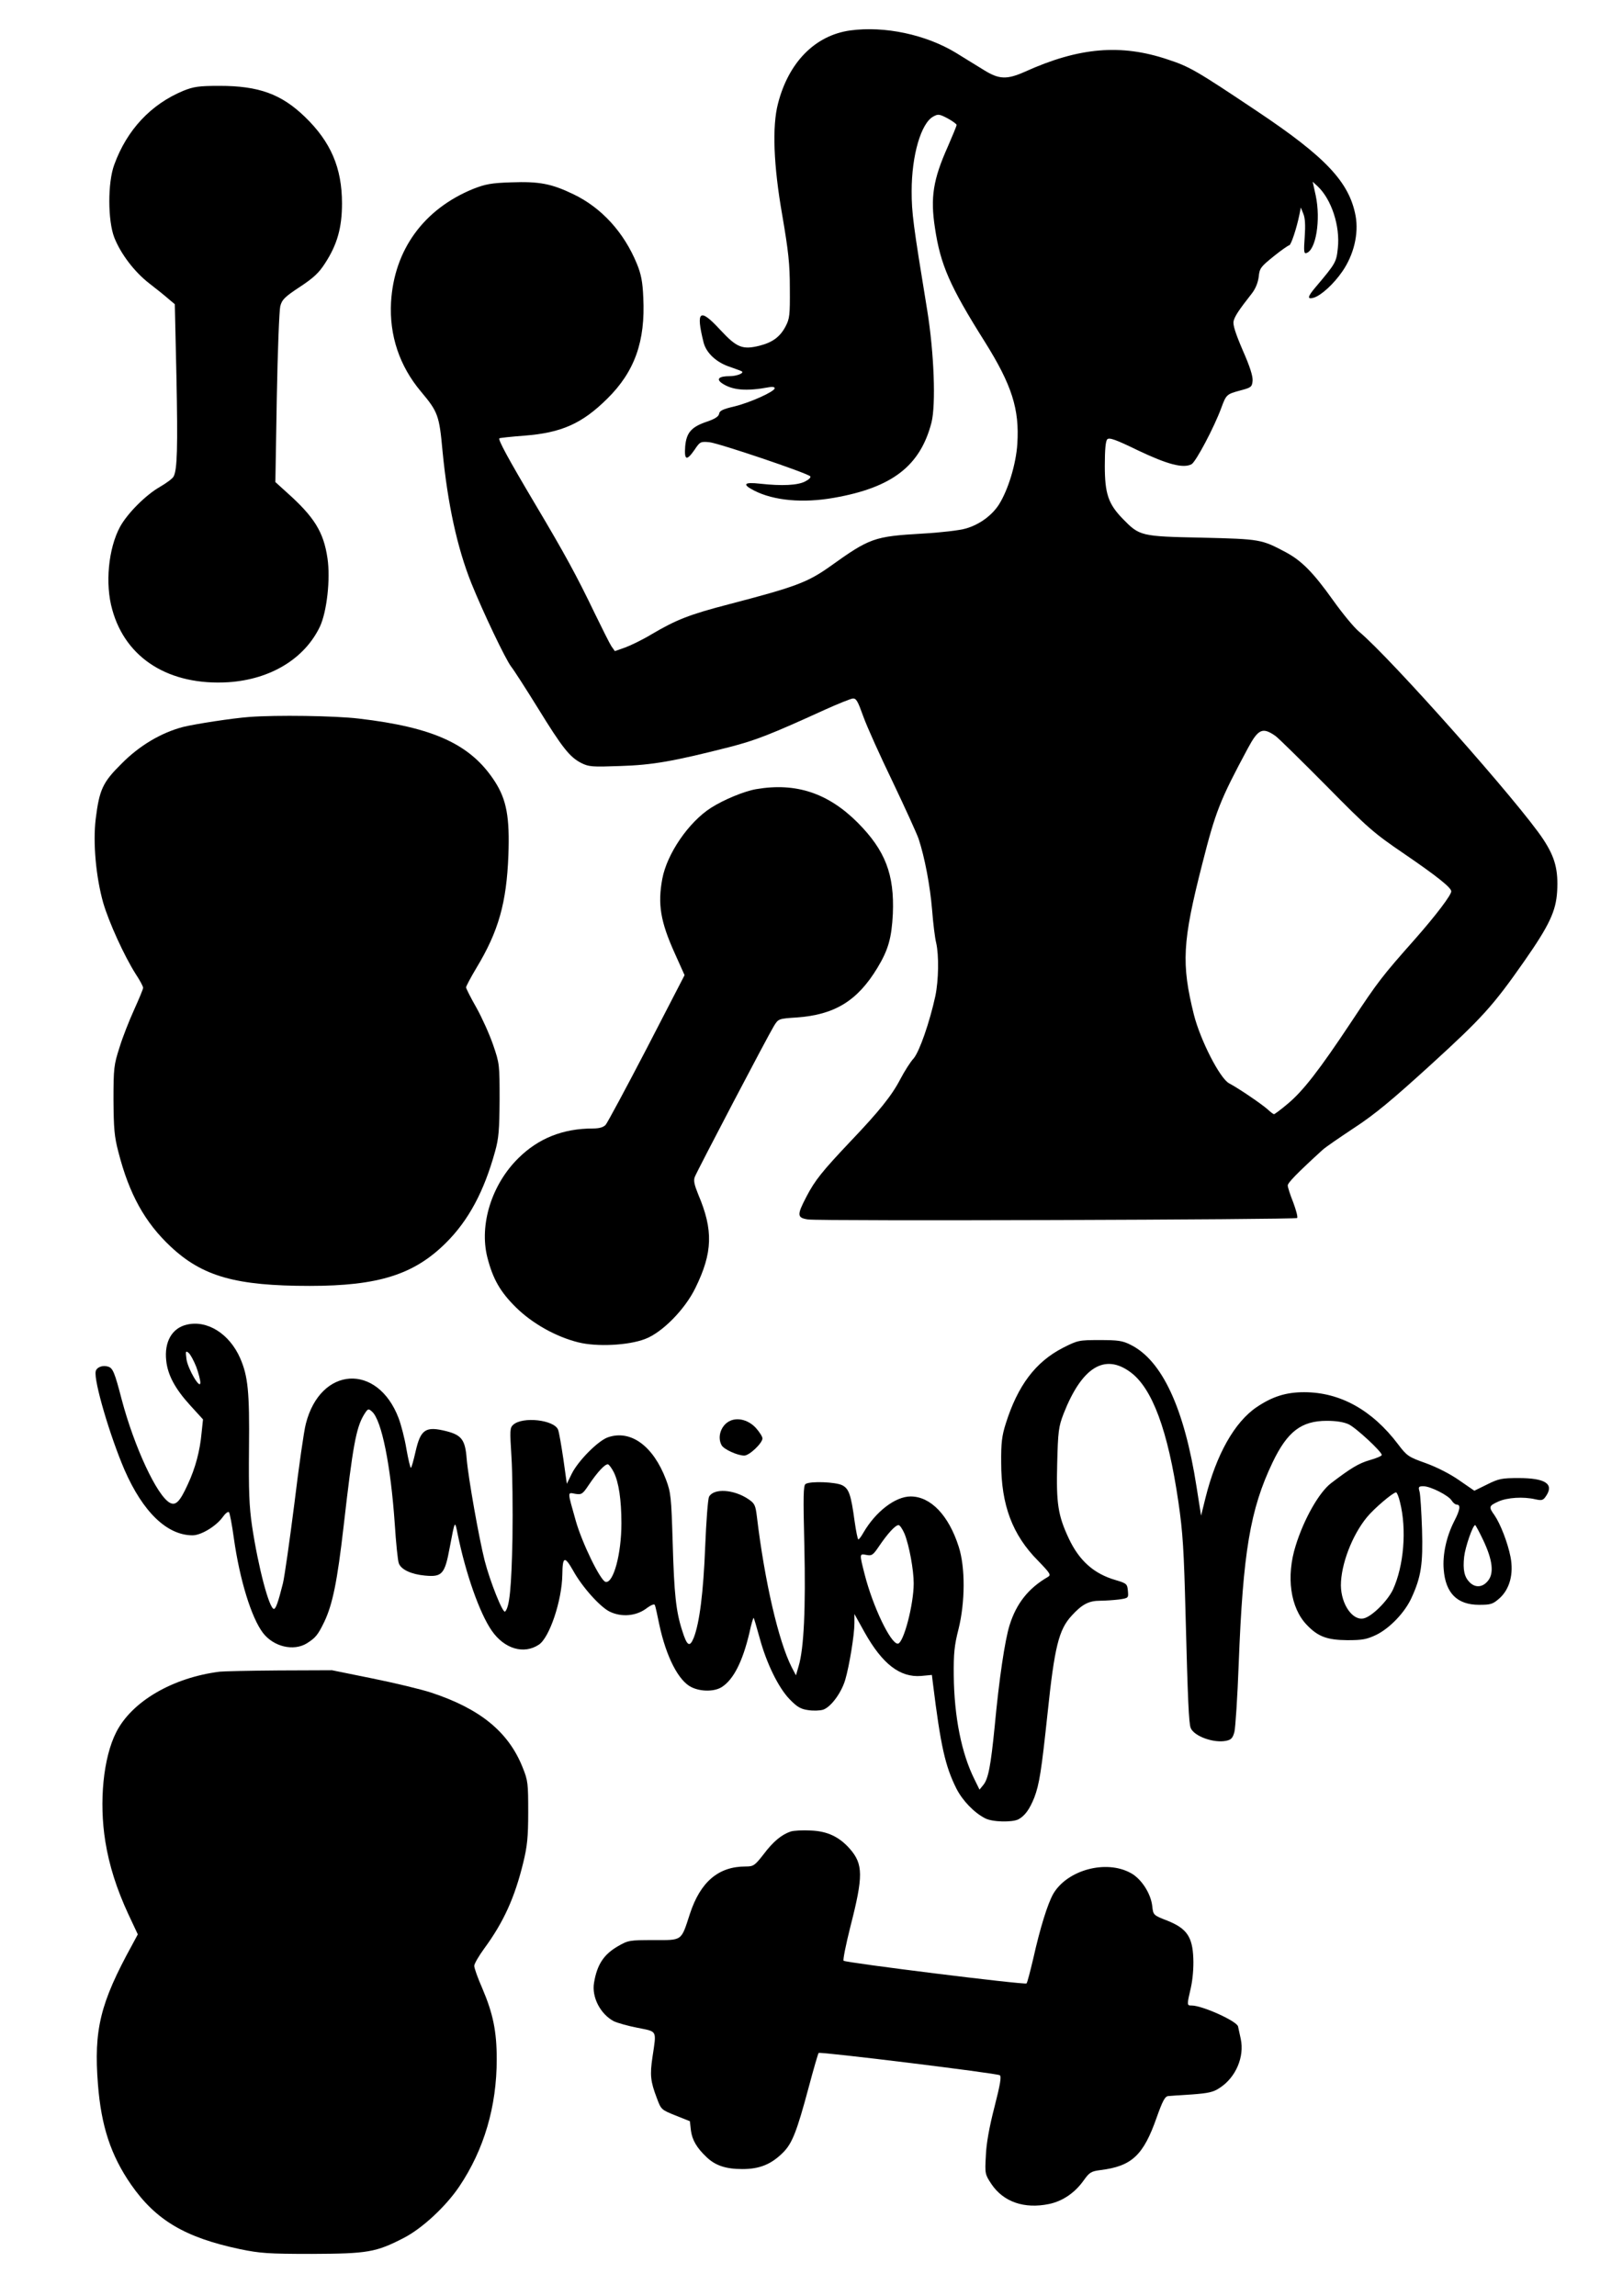
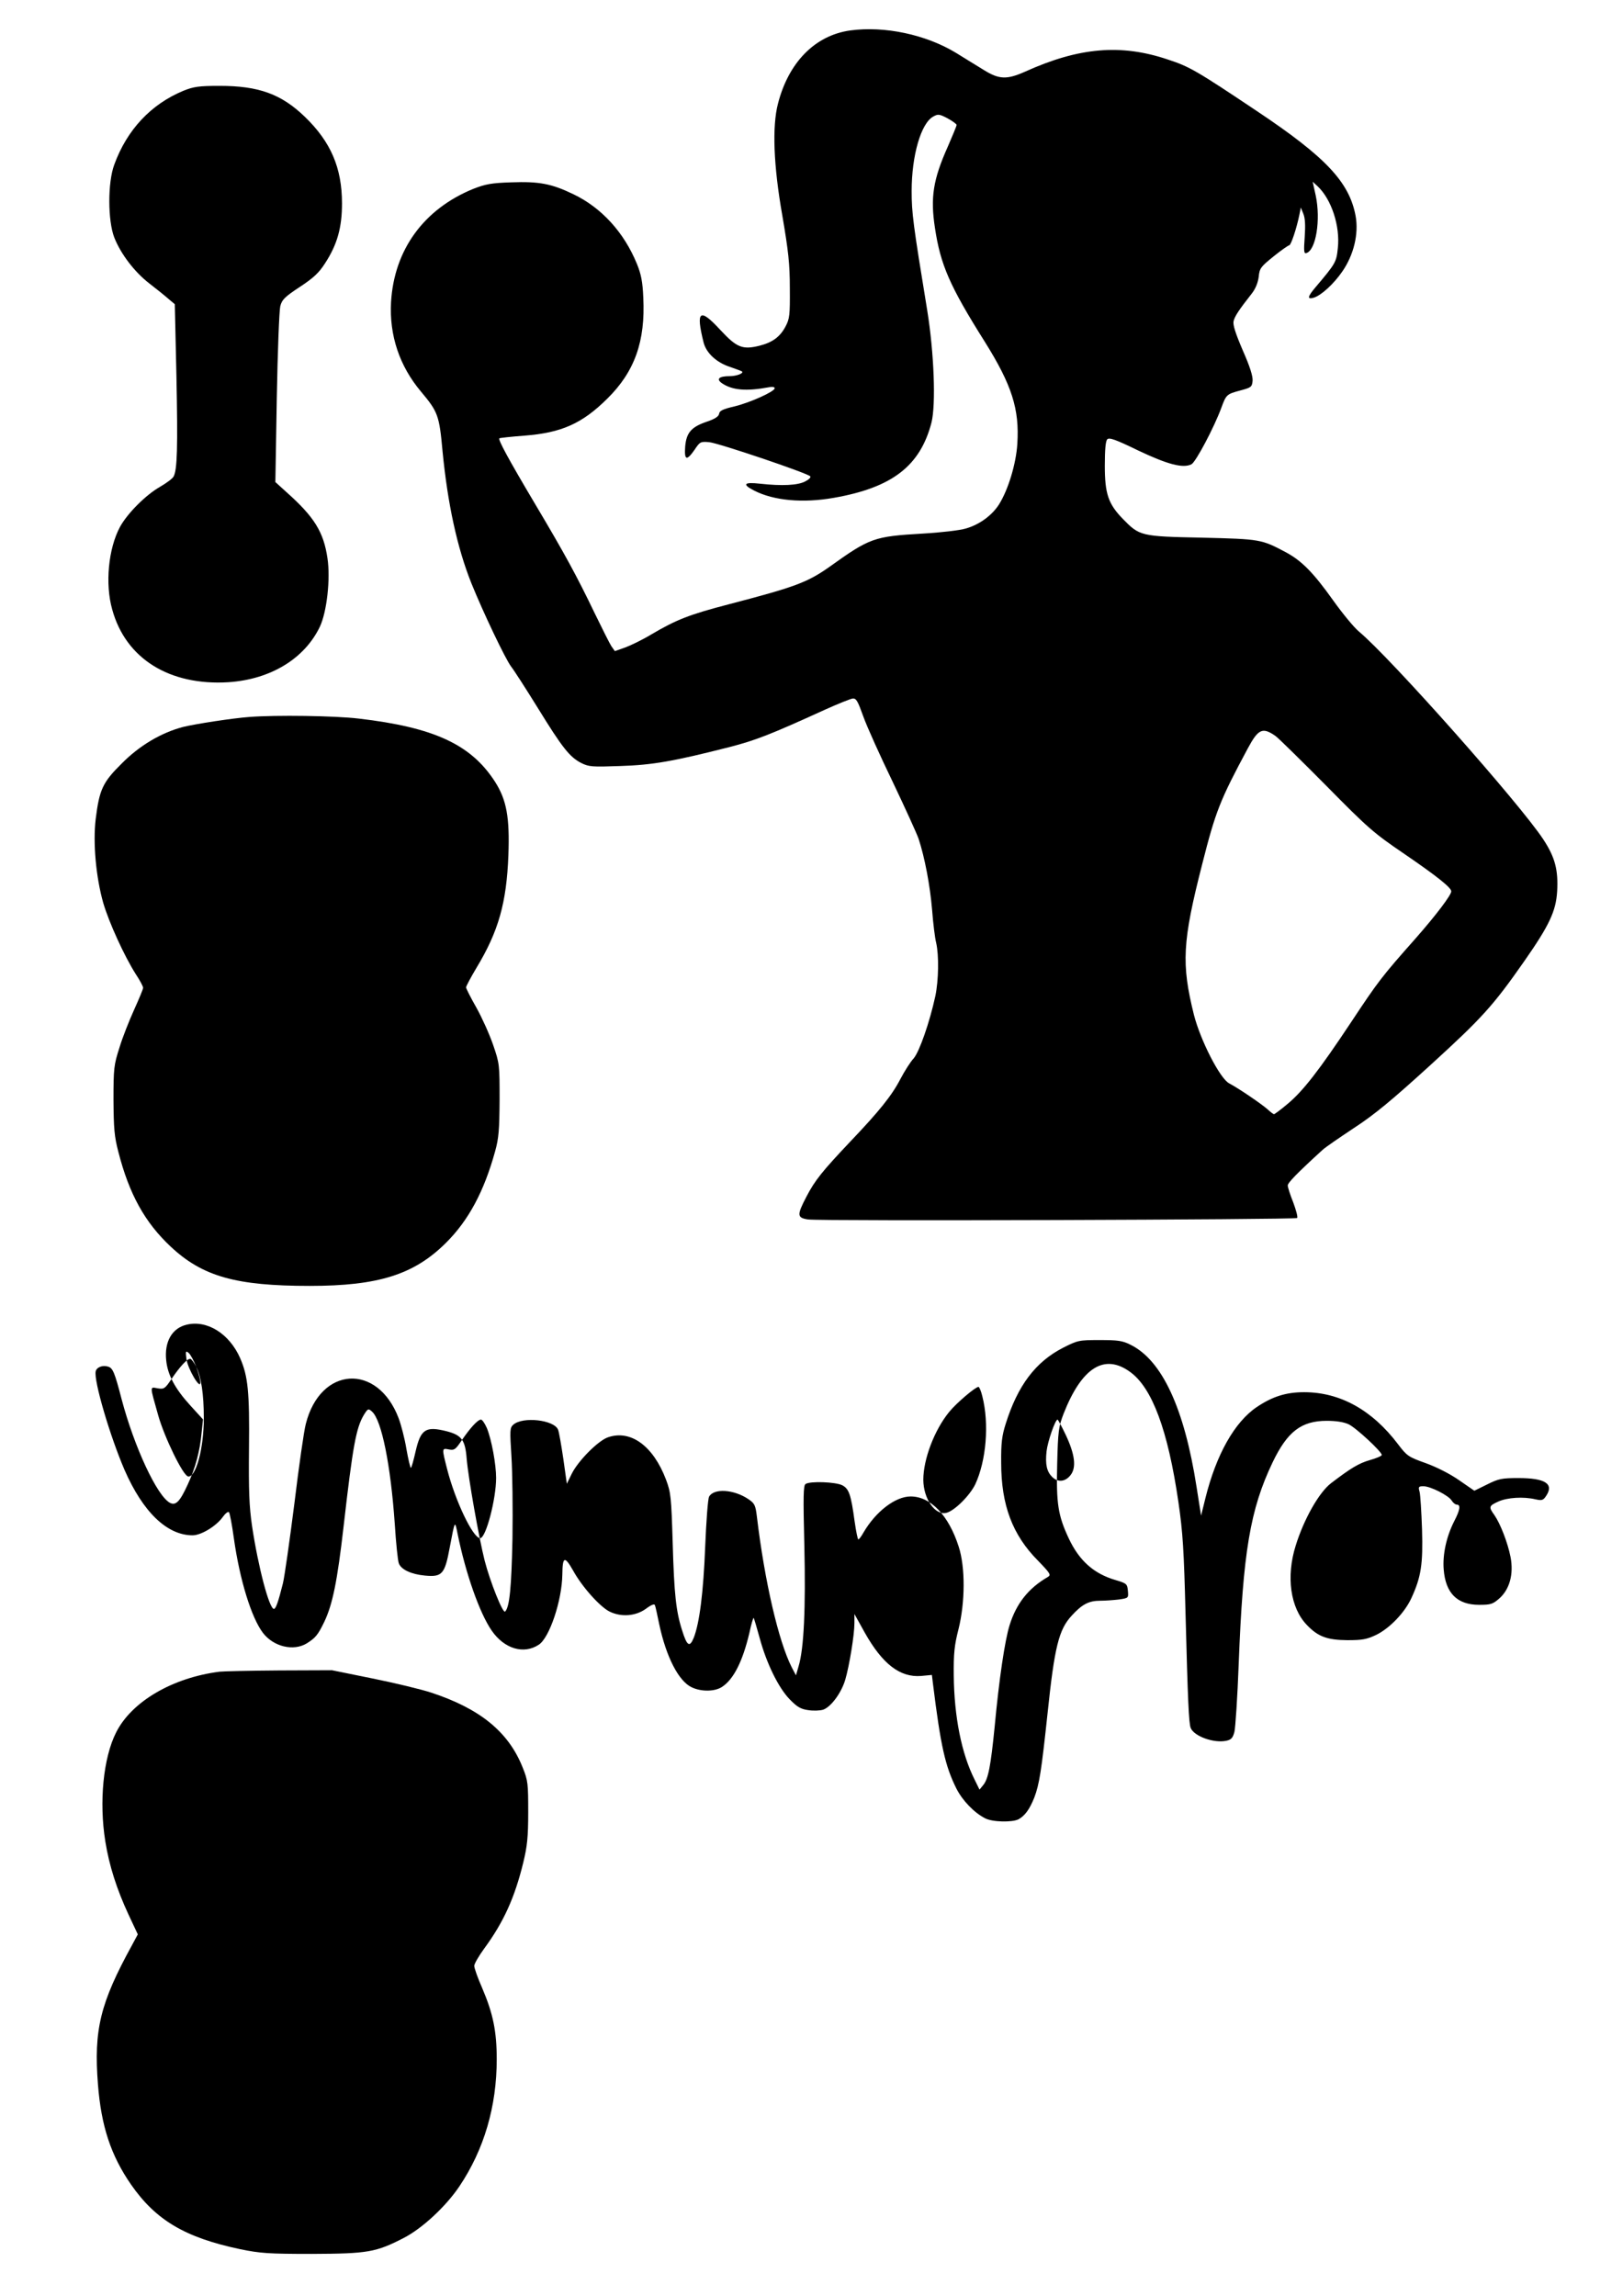
<svg xmlns="http://www.w3.org/2000/svg" version="1.0" width="210mm" height="297mm" viewBox="0 0 794 1123" preserveAspectRatio="xMidYMid meet">
  <g transform="translate(0,1123) scale(0.1,-0.1)" fill="#000000" stroke="none">
    <path d="M4159 11081 c-171 -24 -301 -155 -353 -358 -29 -111 -22 -302 21 -546 30 -176 37 -237 37 -357 1 -132 -1 -149 -21 -187 -27 -51 -64 -78 -127 -94 -84 -21 -112 -9 -192 77 -101 110 -121 95 -82 -61 13 -52 64 -99 130 -120 29 -10 55 -20 58 -22 10 -9 -27 -23 -60 -23 -53 0 -67 -14 -39 -34 51 -35 119 -41 232 -20 15 3 27 1 27 -5 0 -16 -119 -70 -197 -89 -56 -13 -73 -21 -75 -36 -2 -13 -20 -25 -58 -38 -78 -26 -102 -54 -108 -122 -5 -68 7 -72 46 -16 26 39 29 41 72 37 44 -4 477 -150 494 -167 4 -5 -7 -16 -25 -25 -36 -19 -113 -23 -221 -11 -79 9 -89 -3 -28 -34 96 -49 238 -62 390 -35 285 50 422 156 477 368 22 88 13 340 -21 550 -69 421 -76 476 -76 582 0 175 46 333 106 365 23 13 30 12 70 -9 24 -13 44 -28 44 -32 0 -5 -20 -53 -43 -106 -72 -161 -86 -249 -63 -398 27 -180 72 -284 244 -557 132 -211 170 -329 159 -499 -6 -98 -45 -226 -90 -297 -34 -53 -95 -98 -161 -117 -28 -9 -123 -20 -211 -25 -240 -14 -259 -21 -456 -162 -109 -77 -168 -99 -494 -184 -192 -50 -256 -75 -378 -147 -43 -26 -101 -54 -128 -64 l-51 -18 -17 24 c-9 14 -45 86 -81 160 -89 185 -146 290 -293 537 -130 219 -181 313 -174 320 2 2 57 8 123 13 181 14 282 59 405 181 134 132 187 281 176 495 -3 77 -11 115 -31 164 -63 154 -173 275 -311 341 -108 52 -168 63 -305 58 -97 -3 -126 -9 -185 -32 -242 -99 -387 -298 -402 -554 -9 -162 41 -312 146 -437 84 -100 90 -117 106 -293 25 -256 71 -470 141 -645 57 -141 165 -368 194 -407 15 -19 74 -111 131 -203 120 -195 156 -240 212 -269 38 -19 53 -20 192 -15 158 5 260 23 535 93 127 33 195 59 467 183 62 28 122 52 134 54 18 2 25 -11 53 -89 18 -50 83 -194 144 -320 60 -126 117 -251 126 -277 30 -91 56 -228 66 -347 5 -66 14 -139 20 -162 14 -62 12 -182 -4 -260 -28 -129 -78 -272 -106 -305 -16 -17 -45 -63 -65 -101 -42 -81 -103 -157 -247 -308 -135 -143 -171 -187 -213 -268 -47 -90 -46 -103 8 -111 60 -9 2384 -1 2393 7 4 5 -5 38 -19 76 -15 37 -27 75 -27 83 0 13 42 57 170 174 14 13 84 61 155 108 101 66 184 135 374 308 251 229 305 288 458 507 123 176 155 245 161 341 6 105 -10 167 -67 254 -113 173 -747 888 -903 1018 -24 20 -80 88 -125 151 -99 139 -155 195 -233 237 -119 63 -123 64 -410 71 -300 6 -305 8 -387 92 -71 73 -88 123 -88 260 0 79 4 121 12 129 10 10 41 -1 150 -54 145 -69 221 -89 262 -68 22 12 112 183 146 276 24 65 26 67 93 85 53 14 57 17 60 47 2 22 -13 70 -48 149 -36 84 -49 125 -45 143 6 25 27 56 89 135 18 23 30 52 34 82 4 42 10 49 73 100 37 30 72 54 76 54 9 0 37 85 50 150 l7 35 12 -30 c9 -21 11 -56 7 -114 -5 -69 -4 -83 8 -79 47 14 71 162 46 281 l-15 68 24 -22 c68 -64 111 -195 99 -303 -7 -68 -10 -74 -109 -191 -40 -47 -42 -61 -8 -51 37 12 97 67 139 128 56 81 81 184 65 272 -31 165 -145 287 -482 512 -296 198 -330 218 -437 253 -229 77 -434 60 -699 -60 -88 -39 -126 -38 -200 8 -32 20 -95 58 -138 85 -147 89 -349 132 -517 109z m2081 -3451 c14 -10 125 -119 247 -242 206 -209 232 -232 385 -336 158 -108 228 -164 228 -182 0 -18 -73 -115 -176 -232 -163 -184 -181 -207 -314 -408 -156 -235 -236 -338 -311 -400 -33 -28 -63 -50 -66 -50 -4 0 -18 11 -32 24 -28 25 -139 101 -188 127 -45 24 -140 210 -172 335 -62 250 -57 356 41 739 65 256 86 310 223 565 51 95 72 104 135 60z" />
    <path d="M897 10786 c-159 -66 -276 -191 -338 -361 -33 -88 -32 -275 0 -357 31 -79 98 -168 172 -225 34 -26 76 -60 93 -75 l31 -26 8 -354 c7 -349 4 -456 -14 -489 -5 -10 -35 -32 -66 -50 -70 -40 -159 -129 -196 -196 -57 -106 -74 -279 -38 -405 66 -240 280 -373 569 -355 206 14 372 115 447 272 34 73 52 233 37 334 -19 129 -64 202 -201 324 l-54 49 7 411 c4 227 12 429 17 449 8 32 22 46 95 94 68 45 94 69 124 116 60 92 83 175 83 293 0 174 -55 301 -181 423 -116 112 -226 152 -418 152 -102 0 -127 -4 -177 -24z" />
    <path d="M1220 7723 c-82 -6 -264 -34 -325 -49 -106 -28 -212 -90 -300 -179 -93 -92 -109 -127 -127 -271 -14 -116 1 -284 37 -411 28 -95 102 -258 159 -348 20 -30 36 -60 36 -67 0 -6 -20 -54 -44 -107 -24 -53 -57 -136 -72 -186 -27 -84 -29 -101 -29 -255 1 -140 4 -179 24 -255 53 -207 130 -345 256 -463 156 -146 319 -192 680 -192 335 0 510 55 666 210 111 110 187 252 241 448 18 64 21 106 22 252 0 172 0 177 -32 270 -18 52 -55 134 -82 182 -28 49 -50 93 -50 98 0 6 23 49 51 96 108 179 147 318 156 550 7 187 -9 272 -66 361 -117 181 -297 265 -666 308 -117 14 -404 18 -535 8z" />
-     <path d="M3700 7370 c-59 -10 -160 -52 -221 -91 -110 -70 -216 -225 -239 -348 -23 -124 -9 -209 61 -364 l48 -107 -185 -358 c-102 -196 -193 -365 -201 -374 -11 -12 -31 -18 -62 -18 -147 0 -267 -48 -365 -145 -131 -129 -192 -326 -152 -485 27 -106 63 -169 140 -245 80 -79 196 -144 305 -171 91 -23 245 -15 326 16 84 31 196 145 247 250 85 173 88 283 14 457 -19 47 -24 68 -17 86 13 33 359 693 387 738 22 36 23 36 111 42 187 13 298 82 395 242 54 89 70 147 76 265 8 193 -37 310 -172 446 -145 145 -302 197 -496 164z" />
-     <path d="M912 4750 c-71 -17 -109 -84 -99 -175 7 -70 43 -138 118 -220 l62 -68 -7 -66 c-8 -88 -30 -172 -68 -253 -38 -83 -58 -104 -87 -89 -63 34 -174 272 -236 506 -34 131 -43 153 -66 160 -27 9 -57 -3 -61 -23 -10 -46 70 -317 141 -482 90 -206 208 -320 333 -320 42 0 116 45 148 90 12 17 26 28 30 23 4 -4 15 -62 24 -128 29 -205 86 -388 142 -462 52 -68 149 -91 214 -52 43 27 55 41 86 105 41 86 64 198 95 469 45 394 61 480 99 544 20 32 22 32 40 16 47 -42 91 -261 111 -547 6 -95 15 -183 20 -195 11 -31 62 -54 128 -60 84 -8 97 7 121 137 26 137 25 135 39 65 39 -191 107 -386 167 -472 61 -88 156 -117 230 -68 52 34 113 215 115 343 1 89 11 93 53 19 44 -80 133 -179 180 -201 57 -27 126 -21 175 14 28 21 43 26 45 18 3 -7 12 -49 21 -93 34 -160 95 -278 158 -308 47 -23 115 -22 150 2 56 37 100 124 133 263 9 43 19 76 21 74 2 -2 15 -46 29 -97 33 -123 92 -245 148 -302 35 -36 53 -47 89 -52 25 -4 58 -3 74 2 38 13 89 82 108 146 20 68 45 220 45 277 l0 45 50 -90 c87 -155 173 -221 276 -213 l53 5 5 -41 c38 -307 60 -405 115 -515 30 -59 87 -118 140 -145 35 -19 133 -21 164 -5 32 18 54 49 77 106 25 66 35 132 65 413 34 325 55 409 118 477 51 56 84 73 140 73 24 0 65 3 91 6 47 7 47 7 44 42 -3 34 -6 37 -60 53 -107 31 -178 95 -229 203 -53 113 -62 171 -57 365 4 161 7 182 31 245 89 227 200 297 326 205 108 -78 185 -286 236 -636 22 -150 27 -237 35 -548 11 -423 16 -533 25 -557 16 -41 114 -76 174 -63 25 5 32 14 40 43 5 20 15 170 21 332 21 548 56 757 166 987 72 150 140 203 265 203 47 0 83 -6 107 -17 36 -17 162 -134 162 -150 0 -5 -26 -16 -58 -25 -55 -16 -93 -39 -190 -113 -59 -45 -133 -176 -173 -305 -48 -152 -26 -305 54 -388 55 -58 100 -74 198 -75 75 0 95 4 142 26 67 33 140 110 172 180 48 104 57 167 52 336 -3 86 -8 168 -12 184 -7 24 -5 27 19 27 34 0 123 -45 138 -70 7 -11 18 -20 25 -20 20 0 16 -26 -12 -80 -39 -76 -58 -165 -52 -237 9 -116 66 -173 173 -173 57 0 67 3 99 31 51 45 71 120 55 203 -14 71 -50 163 -79 205 -29 40 -27 45 19 66 44 20 123 25 182 11 32 -7 38 -5 53 18 38 58 -6 86 -136 86 -81 0 -97 -3 -153 -31 l-63 -31 -74 51 c-44 31 -111 65 -164 84 -84 30 -92 35 -135 92 -127 168 -284 255 -460 255 -88 0 -155 -21 -232 -73 -108 -73 -198 -232 -251 -446 l-21 -85 -22 140 c-60 386 -169 620 -323 696 -39 20 -62 23 -151 23 -102 0 -107 -1 -180 -38 -134 -69 -221 -184 -280 -372 -18 -57 -23 -93 -22 -190 0 -207 55 -353 180 -479 61 -63 65 -70 48 -80 -95 -55 -154 -130 -187 -236 -23 -74 -51 -261 -73 -497 -19 -191 -31 -255 -56 -285 l-18 -22 -24 49 c-64 127 -100 307 -102 510 -1 107 3 147 23 225 33 132 34 304 1 405 -49 153 -137 245 -235 245 -75 0 -171 -74 -231 -177 -10 -18 -21 -33 -25 -33 -3 0 -11 39 -18 88 -18 133 -28 160 -61 177 -32 16 -156 21 -179 6 -11 -7 -12 -60 -6 -302 7 -304 -2 -503 -28 -589 l-13 -45 -21 40 c-64 126 -132 418 -170 735 -7 58 -11 66 -42 87 -71 48 -169 54 -192 12 -6 -11 -14 -120 -19 -242 -9 -229 -28 -376 -56 -448 -20 -49 -33 -41 -57 36 -30 93 -39 179 -46 425 -7 229 -9 249 -33 313 -62 163 -171 244 -282 207 -48 -15 -146 -114 -178 -177 l-25 -51 -17 121 c-10 67 -21 132 -26 144 -20 48 -173 65 -219 24 -17 -15 -17 -27 -9 -156 5 -77 7 -257 5 -400 -5 -240 -14 -336 -36 -358 -11 -11 -74 148 -100 249 -28 111 -80 404 -88 498 -7 93 -25 116 -98 135 -103 26 -127 10 -152 -99 -10 -44 -20 -80 -23 -80 -3 0 -13 42 -22 93 -8 50 -26 118 -38 150 -103 271 -383 254 -454 -28 -9 -33 -34 -208 -56 -390 -23 -181 -48 -357 -56 -390 -23 -92 -35 -125 -44 -125 -23 0 -77 205 -107 405 -14 96 -17 171 -15 380 3 278 -5 353 -43 441 -53 121 -163 189 -263 164z m48 -206 c11 -30 20 -65 20 -77 0 -37 -61 66 -68 115 -5 39 -4 42 11 30 9 -8 25 -38 37 -68z m2043 -516 c24 -49 37 -134 37 -250 0 -149 -39 -293 -77 -286 -25 4 -116 192 -146 298 -42 149 -42 140 -3 133 31 -5 36 -2 66 43 43 64 81 105 95 101 5 -2 18 -19 28 -39z m3846 -145 c34 -134 19 -314 -35 -430 -27 -55 -101 -129 -141 -139 -55 -14 -112 68 -113 161 0 101 54 244 127 333 35 43 128 122 143 122 4 0 13 -21 19 -47z m-2424 -155 c23 -57 45 -177 45 -243 0 -104 -50 -295 -78 -295 -35 0 -122 182 -162 339 -26 102 -26 102 9 95 26 -5 32 -1 61 42 42 62 80 104 96 104 6 0 19 -19 29 -42z m2831 -31 c46 -97 54 -162 24 -199 -26 -33 -62 -36 -90 -8 -26 26 -34 61 -27 125 5 46 42 155 54 155 2 0 20 -33 39 -73z" />
-     <path d="M3574 4281 c-45 -19 -67 -78 -44 -120 10 -20 78 -51 111 -51 25 0 89 61 89 84 0 9 -15 32 -32 51 -35 38 -85 52 -124 36z" />
+     <path d="M912 4750 c-71 -17 -109 -84 -99 -175 7 -70 43 -138 118 -220 l62 -68 -7 -66 c-8 -88 -30 -172 -68 -253 -38 -83 -58 -104 -87 -89 -63 34 -174 272 -236 506 -34 131 -43 153 -66 160 -27 9 -57 -3 -61 -23 -10 -46 70 -317 141 -482 90 -206 208 -320 333 -320 42 0 116 45 148 90 12 17 26 28 30 23 4 -4 15 -62 24 -128 29 -205 86 -388 142 -462 52 -68 149 -91 214 -52 43 27 55 41 86 105 41 86 64 198 95 469 45 394 61 480 99 544 20 32 22 32 40 16 47 -42 91 -261 111 -547 6 -95 15 -183 20 -195 11 -31 62 -54 128 -60 84 -8 97 7 121 137 26 137 25 135 39 65 39 -191 107 -386 167 -472 61 -88 156 -117 230 -68 52 34 113 215 115 343 1 89 11 93 53 19 44 -80 133 -179 180 -201 57 -27 126 -21 175 14 28 21 43 26 45 18 3 -7 12 -49 21 -93 34 -160 95 -278 158 -308 47 -23 115 -22 150 2 56 37 100 124 133 263 9 43 19 76 21 74 2 -2 15 -46 29 -97 33 -123 92 -245 148 -302 35 -36 53 -47 89 -52 25 -4 58 -3 74 2 38 13 89 82 108 146 20 68 45 220 45 277 l0 45 50 -90 c87 -155 173 -221 276 -213 l53 5 5 -41 c38 -307 60 -405 115 -515 30 -59 87 -118 140 -145 35 -19 133 -21 164 -5 32 18 54 49 77 106 25 66 35 132 65 413 34 325 55 409 118 477 51 56 84 73 140 73 24 0 65 3 91 6 47 7 47 7 44 42 -3 34 -6 37 -60 53 -107 31 -178 95 -229 203 -53 113 -62 171 -57 365 4 161 7 182 31 245 89 227 200 297 326 205 108 -78 185 -286 236 -636 22 -150 27 -237 35 -548 11 -423 16 -533 25 -557 16 -41 114 -76 174 -63 25 5 32 14 40 43 5 20 15 170 21 332 21 548 56 757 166 987 72 150 140 203 265 203 47 0 83 -6 107 -17 36 -17 162 -134 162 -150 0 -5 -26 -16 -58 -25 -55 -16 -93 -39 -190 -113 -59 -45 -133 -176 -173 -305 -48 -152 -26 -305 54 -388 55 -58 100 -74 198 -75 75 0 95 4 142 26 67 33 140 110 172 180 48 104 57 167 52 336 -3 86 -8 168 -12 184 -7 24 -5 27 19 27 34 0 123 -45 138 -70 7 -11 18 -20 25 -20 20 0 16 -26 -12 -80 -39 -76 -58 -165 -52 -237 9 -116 66 -173 173 -173 57 0 67 3 99 31 51 45 71 120 55 203 -14 71 -50 163 -79 205 -29 40 -27 45 19 66 44 20 123 25 182 11 32 -7 38 -5 53 18 38 58 -6 86 -136 86 -81 0 -97 -3 -153 -31 l-63 -31 -74 51 c-44 31 -111 65 -164 84 -84 30 -92 35 -135 92 -127 168 -284 255 -460 255 -88 0 -155 -21 -232 -73 -108 -73 -198 -232 -251 -446 l-21 -85 -22 140 c-60 386 -169 620 -323 696 -39 20 -62 23 -151 23 -102 0 -107 -1 -180 -38 -134 -69 -221 -184 -280 -372 -18 -57 -23 -93 -22 -190 0 -207 55 -353 180 -479 61 -63 65 -70 48 -80 -95 -55 -154 -130 -187 -236 -23 -74 -51 -261 -73 -497 -19 -191 -31 -255 -56 -285 l-18 -22 -24 49 c-64 127 -100 307 -102 510 -1 107 3 147 23 225 33 132 34 304 1 405 -49 153 -137 245 -235 245 -75 0 -171 -74 -231 -177 -10 -18 -21 -33 -25 -33 -3 0 -11 39 -18 88 -18 133 -28 160 -61 177 -32 16 -156 21 -179 6 -11 -7 -12 -60 -6 -302 7 -304 -2 -503 -28 -589 l-13 -45 -21 40 c-64 126 -132 418 -170 735 -7 58 -11 66 -42 87 -71 48 -169 54 -192 12 -6 -11 -14 -120 -19 -242 -9 -229 -28 -376 -56 -448 -20 -49 -33 -41 -57 36 -30 93 -39 179 -46 425 -7 229 -9 249 -33 313 -62 163 -171 244 -282 207 -48 -15 -146 -114 -178 -177 l-25 -51 -17 121 c-10 67 -21 132 -26 144 -20 48 -173 65 -219 24 -17 -15 -17 -27 -9 -156 5 -77 7 -257 5 -400 -5 -240 -14 -336 -36 -358 -11 -11 -74 148 -100 249 -28 111 -80 404 -88 498 -7 93 -25 116 -98 135 -103 26 -127 10 -152 -99 -10 -44 -20 -80 -23 -80 -3 0 -13 42 -22 93 -8 50 -26 118 -38 150 -103 271 -383 254 -454 -28 -9 -33 -34 -208 -56 -390 -23 -181 -48 -357 -56 -390 -23 -92 -35 -125 -44 -125 -23 0 -77 205 -107 405 -14 96 -17 171 -15 380 3 278 -5 353 -43 441 -53 121 -163 189 -263 164z m48 -206 c11 -30 20 -65 20 -77 0 -37 -61 66 -68 115 -5 39 -4 42 11 30 9 -8 25 -38 37 -68z c24 -49 37 -134 37 -250 0 -149 -39 -293 -77 -286 -25 4 -116 192 -146 298 -42 149 -42 140 -3 133 31 -5 36 -2 66 43 43 64 81 105 95 101 5 -2 18 -19 28 -39z m3846 -145 c34 -134 19 -314 -35 -430 -27 -55 -101 -129 -141 -139 -55 -14 -112 68 -113 161 0 101 54 244 127 333 35 43 128 122 143 122 4 0 13 -21 19 -47z m-2424 -155 c23 -57 45 -177 45 -243 0 -104 -50 -295 -78 -295 -35 0 -122 182 -162 339 -26 102 -26 102 9 95 26 -5 32 -1 61 42 42 62 80 104 96 104 6 0 19 -19 29 -42z m2831 -31 c46 -97 54 -162 24 -199 -26 -33 -62 -36 -90 -8 -26 26 -34 61 -27 125 5 46 42 155 54 155 2 0 20 -33 39 -73z" />
    <path d="M1075 3053 c-231 -29 -431 -146 -507 -297 -63 -124 -84 -340 -53 -533 19 -119 56 -234 113 -357 l46 -98 -28 -52 c-156 -284 -188 -414 -167 -682 16 -204 63 -347 162 -490 121 -174 264 -259 534 -316 98 -20 137 -23 350 -23 274 1 314 8 450 78 91 47 206 154 272 252 121 180 183 391 183 622 0 137 -18 224 -71 348 -22 50 -39 98 -39 109 0 10 22 48 49 85 94 128 149 248 191 421 19 78 24 123 24 245 0 140 -1 155 -27 219 -69 174 -208 288 -449 367 -49 16 -178 47 -287 69 l-197 40 -259 -1 c-143 -1 -273 -4 -290 -6z" />
-     <path d="M3868 2271 c-44 -15 -85 -48 -133 -112 -43 -55 -49 -59 -88 -59 -133 0 -221 -76 -272 -232 -44 -135 -35 -128 -178 -128 -117 0 -124 -1 -174 -30 -69 -40 -102 -89 -117 -179 -12 -70 31 -153 97 -188 17 -8 69 -23 116 -32 98 -20 93 -9 73 -143 -13 -87 -10 -119 21 -200 21 -57 22 -58 92 -86 l70 -28 5 -45 c6 -46 28 -85 77 -131 43 -41 94 -58 175 -58 84 0 141 23 199 81 44 44 67 101 125 318 24 90 46 166 49 169 7 7 870 -99 886 -109 9 -5 3 -43 -26 -156 -25 -97 -40 -179 -42 -238 -5 -88 -4 -91 27 -138 59 -88 161 -123 282 -98 67 14 127 55 170 116 28 39 36 44 82 50 153 19 210 72 275 258 29 81 40 102 56 104 11 1 64 5 117 8 79 6 104 11 135 32 79 51 122 152 103 240 -6 29 -12 56 -13 60 -4 26 -175 103 -227 103 -24 0 -24 1 -4 87 9 41 14 98 12 144 -4 105 -32 146 -127 184 -69 27 -69 27 -74 72 -7 61 -53 133 -105 161 -121 67 -312 15 -380 -103 -27 -49 -63 -163 -97 -315 -15 -63 -29 -118 -33 -122 -8 -8 -883 101 -895 111 -4 4 11 78 33 166 64 249 63 306 -2 381 -52 59 -110 87 -192 90 -39 2 -83 0 -98 -5z" />
  </g>
</svg>